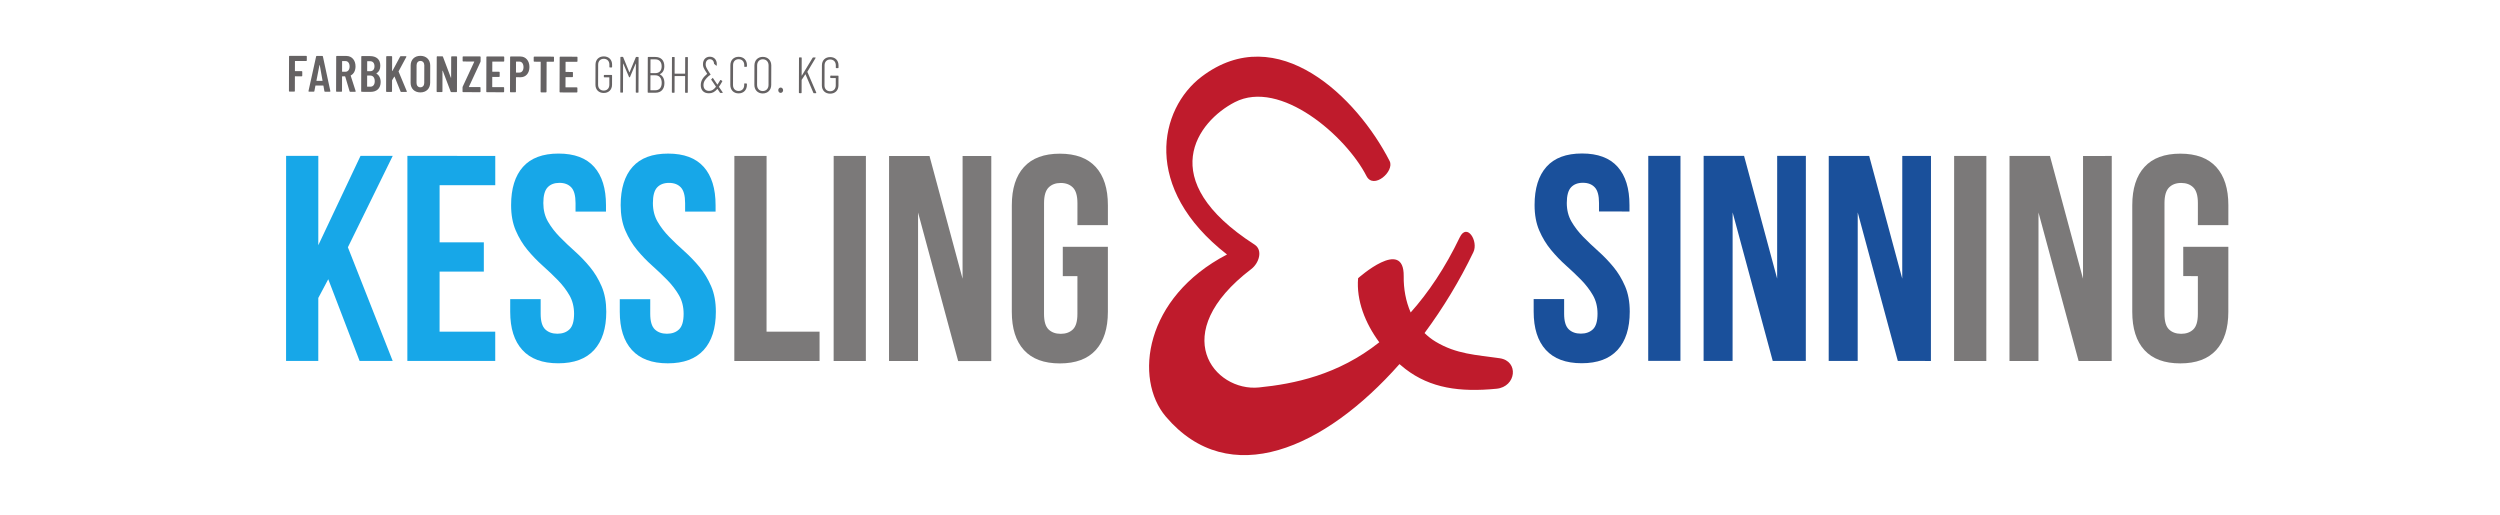
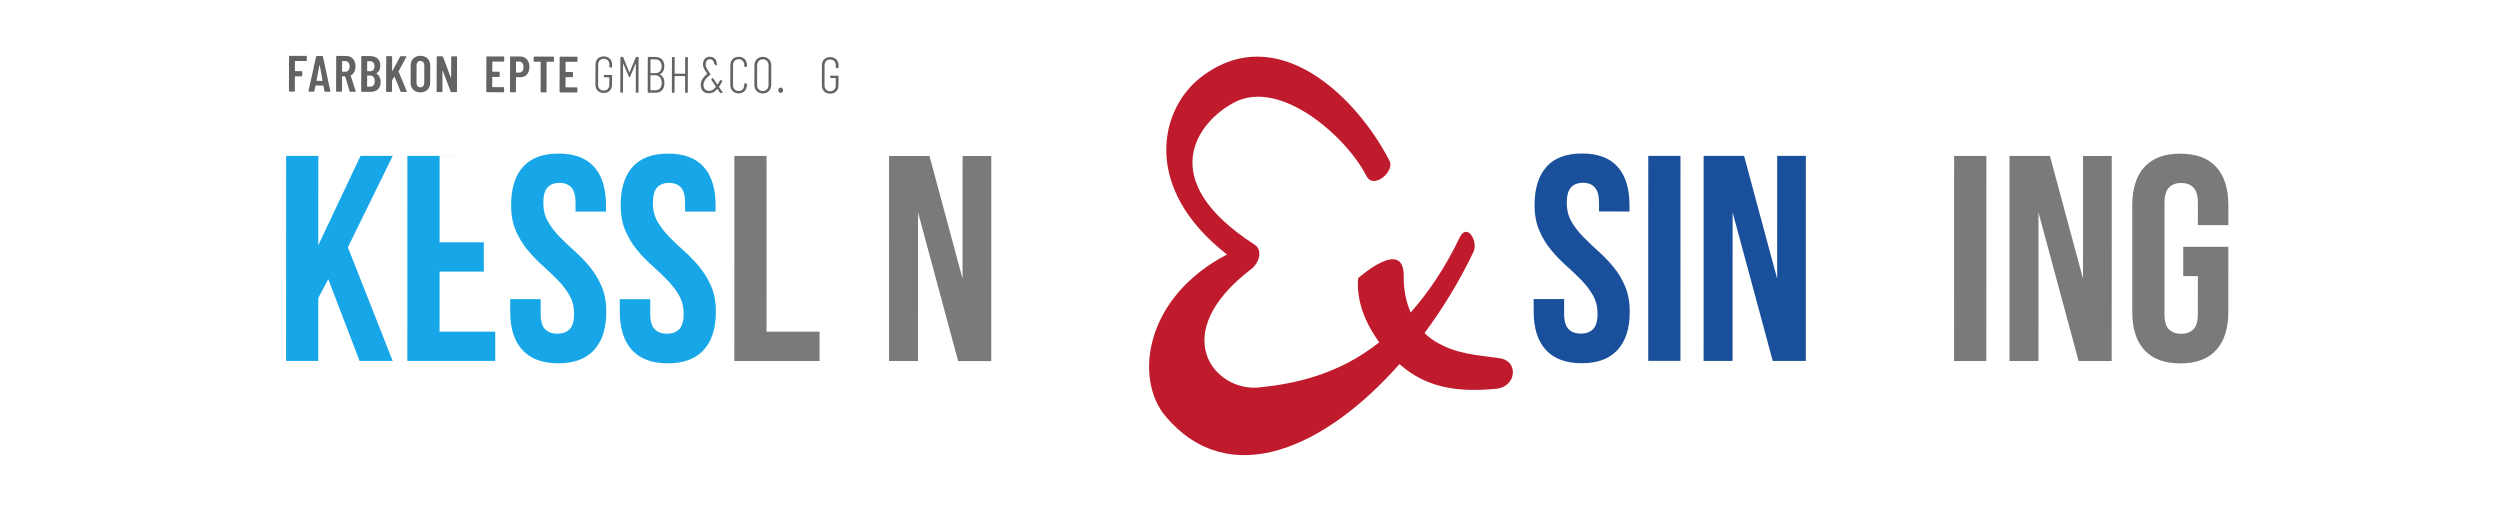
<svg xmlns="http://www.w3.org/2000/svg" version="1.1" id="svg1" width="1122.52" height="231.111" viewBox="0 0 1122.52 231.111">
  <defs id="defs1">
    <clipPath clipPathUnits="userSpaceOnUse" id="clipPath3">
      <path d="M 0,173.333 H 841.89 V 0 H 0 Z" transform="translate(-516.779,-104.288)" id="path3" />
    </clipPath>
    <clipPath clipPathUnits="userSpaceOnUse" id="clipPath5">
      <path d="M 0,173.333 H 841.89 V 0 H 0 Z" transform="translate(-555.065,-120.853)" id="path5" />
    </clipPath>
    <clipPath clipPathUnits="userSpaceOnUse" id="clipPath7">
      <path d="M 0,173.333 H 841.89 V 0 H 0 Z" transform="translate(-583.473,-101.804)" id="path7" />
    </clipPath>
    <clipPath clipPathUnits="userSpaceOnUse" id="clipPath9">
      <path d="M 0,173.333 H 841.89 V 0 H 0 Z" transform="translate(-625.602,-101.791)" id="path9" />
    </clipPath>
    <clipPath clipPathUnits="userSpaceOnUse" id="clipPath11">
      <path d="M 0,173.333 H 841.89 V 0 H 0 Z" transform="translate(-658.065,-120.825)" id="path11" />
    </clipPath>
    <clipPath clipPathUnits="userSpaceOnUse" id="clipPath13">
      <path d="M 0,173.333 H 841.89 V 0 H 0 Z" transform="translate(-686.476,-101.778)" id="path13" />
    </clipPath>
    <clipPath clipPathUnits="userSpaceOnUse" id="clipPath15">
      <path d="M 0,173.333 H 841.89 V 0 H 0 Z" transform="translate(-735.217,-90.223)" id="path15" />
    </clipPath>
    <clipPath clipPathUnits="userSpaceOnUse" id="clipPath17">
      <path d="M 0,173.333 H 841.89 V 0 H 0 Z" transform="translate(-110.543,-79.309)" id="path17" />
    </clipPath>
    <clipPath clipPathUnits="userSpaceOnUse" id="clipPath19">
      <path d="M 0,173.333 H 841.89 V 0 H 0 Z" transform="translate(-148.038,-91.732)" id="path19" />
    </clipPath>
    <clipPath clipPathUnits="userSpaceOnUse" id="clipPath21">
      <path d="M 0,173.333 H 841.89 V 0 H 0 Z" transform="translate(-172.118,-104.261)" id="path21" />
    </clipPath>
    <clipPath clipPathUnits="userSpaceOnUse" id="clipPath23">
      <path d="M 0,173.333 H 841.89 V 0 H 0 Z" transform="translate(-209.016,-104.255)" id="path23" />
    </clipPath>
    <clipPath clipPathUnits="userSpaceOnUse" id="clipPath25">
      <path d="M 0,173.333 H 841.89 V 0 H 0 Z" transform="translate(-247.302,-120.822)" id="path25" />
    </clipPath>
    <clipPath clipPathUnits="userSpaceOnUse" id="clipPath27">
-       <path d="M 0,173.333 H 841.89 V 0 H 0 Z" transform="translate(-280.746,-120.811)" id="path27" />
-     </clipPath>
+       </clipPath>
    <clipPath clipPathUnits="userSpaceOnUse" id="clipPath29">
      <path d="M 0,173.333 H 841.89 V 0 H 0 Z" transform="translate(-309.164,-101.767)" id="path29" />
    </clipPath>
    <clipPath clipPathUnits="userSpaceOnUse" id="clipPath31">
-       <path d="M 0,173.333 H 841.89 V 0 H 0 Z" transform="translate(-357.9,-90.213)" id="path31" />
-     </clipPath>
+       </clipPath>
    <clipPath clipPathUnits="userSpaceOnUse" id="clipPath33">
      <path d="M 0,173.333 H 841.89 V 0 H 0 Z" transform="translate(-505.024,-52.694)" id="path33" />
    </clipPath>
    <clipPath clipPathUnits="userSpaceOnUse" id="clipPath35">
      <path d="M 0,173.333 H 841.89 V 0 H 0 Z" transform="translate(-103.112,-152.791)" id="path35" />
    </clipPath>
    <clipPath clipPathUnits="userSpaceOnUse" id="clipPath37">
      <path d="M 0,173.333 H 841.89 V 0 H 0 Z" transform="translate(-106.651,-146.102)" id="path37" />
    </clipPath>
    <clipPath clipPathUnits="userSpaceOnUse" id="clipPath39">
      <path d="M 0,173.333 H 841.89 V 0 H 0 Z" transform="translate(-115.205,-152.685)" id="path39" />
    </clipPath>
    <clipPath clipPathUnits="userSpaceOnUse" id="clipPath41">
      <path d="M 0,173.333 H 841.89 V 0 H 0 Z" transform="translate(-126.198,-145.975)" id="path41" />
    </clipPath>
    <clipPath clipPathUnits="userSpaceOnUse" id="clipPath43">
      <path d="M 0,173.333 H 841.89 V 0 H 0 Z" transform="translate(-130.022,-142.589)" id="path43" />
    </clipPath>
    <clipPath clipPathUnits="userSpaceOnUse" id="clipPath45">
      <path d="M 0,173.333 H 841.89 V 0 H 0 Z" transform="translate(-142.866,-145.39)" id="path45" />
    </clipPath>
    <clipPath clipPathUnits="userSpaceOnUse" id="clipPath47">
      <path d="M 0,173.333 H 841.89 V 0 H 0 Z" transform="translate(-147.038,-142.538)" id="path47" />
    </clipPath>
    <clipPath clipPathUnits="userSpaceOnUse" id="clipPath49">
      <path d="M 0,173.333 H 841.89 V 0 H 0 Z" transform="translate(-155.761,-142.511)" id="path49" />
    </clipPath>
    <clipPath clipPathUnits="userSpaceOnUse" id="clipPath51">
      <path d="M 0,173.333 H 841.89 V 0 H 0 Z" transform="translate(-169.591,-152.588)" id="path51" />
    </clipPath>
    <clipPath clipPathUnits="userSpaceOnUse" id="clipPath53">
      <path d="M 0,173.333 H 841.89 V 0 H 0 Z" transform="translate(-176.295,-150.709)" id="path53" />
    </clipPath>
    <clipPath clipPathUnits="userSpaceOnUse" id="clipPath55">
      <path d="M 0,173.333 H 841.89 V 0 H 0 Z" transform="translate(-186.56,-154.052)" id="path55" />
    </clipPath>
    <clipPath clipPathUnits="userSpaceOnUse" id="clipPath57">
      <path d="M 0,173.333 H 841.89 V 0 H 0 Z" transform="translate(-194.263,-152.513)" id="path57" />
    </clipPath>
    <clipPath clipPathUnits="userSpaceOnUse" id="clipPath59">
      <path d="M 0,173.333 H 841.89 V 0 H 0 Z" transform="translate(-200.518,-144.819)" id="path59" />
    </clipPath>
    <clipPath clipPathUnits="userSpaceOnUse" id="clipPath61">
      <path d="M 0,173.333 H 841.89 V 0 H 0 Z" transform="translate(-208.89,-142.315)" id="path61" />
    </clipPath>
    <clipPath clipPathUnits="userSpaceOnUse" id="clipPath63">
      <path d="M 0,173.333 H 841.89 V 0 H 0 Z" transform="translate(-222.836,-145.422)" id="path63" />
    </clipPath>
    <clipPath clipPathUnits="userSpaceOnUse" id="clipPath65">
      <path d="M 0,173.333 H 841.89 V 0 H 0 Z" transform="translate(-230.915,-154.123)" id="path65" />
    </clipPath>
    <clipPath clipPathUnits="userSpaceOnUse" id="clipPath67">
      <path d="M 0,173.333 H 841.89 V 0 H 0 Z" transform="translate(-245.934,-144.767)" id="path67" />
    </clipPath>
    <clipPath clipPathUnits="userSpaceOnUse" id="clipPath69">
      <path d="M 0,173.333 H 841.89 V 0 H 0 Z" transform="translate(-258.804,-144.71)" id="path69" />
    </clipPath>
    <clipPath clipPathUnits="userSpaceOnUse" id="clipPath71">
      <path d="M 0,173.333 H 841.89 V 0 H 0 Z" transform="translate(-262.084,-142.963)" id="path71" />
    </clipPath>
    <clipPath clipPathUnits="userSpaceOnUse" id="clipPath73">
      <path d="M 0,173.333 H 841.89 V 0 H 0 Z" transform="translate(-269.032,-142.132)" id="path73" />
    </clipPath>
    <clipPath clipPathUnits="userSpaceOnUse" id="clipPath75">
      <path d="M 0,173.333 H 841.89 V 0 H 0 Z" transform="translate(-276.765,-144.587)" id="path75" />
    </clipPath>
    <clipPath clipPathUnits="userSpaceOnUse" id="clipPath77">
      <path d="M 0,173.333 H 841.89 V 0 H 0 Z" transform="translate(-243.36,-142.245)" id="path77" />
    </clipPath>
  </defs>
  <g id="g1">
    <g id="group-MC0">
      <path id="path2" d="m 0,0 c -0.002,5.589 1.333,9.884 4,12.877 2.665,2.994 6.658,4.486 11.985,4.485 5.331,-0.002 9.325,-1.5 11.991,-4.491 2.664,-2.998 3.992,-7.289 3.987,-12.878 L 31.966,-2.18 21.704,-2.175 21.703,0.687 C 21.707,3.186 21.23,4.946 20.271,5.964 19.322,6.983 17.994,7.495 16.277,7.494 14.57,7.498 13.235,6.987 12.283,5.968 11.333,4.946 10.85,3.189 10.85,0.688 c 0.001,-2.367 0.523,-4.457 1.58,-6.264 1.051,-1.81 2.364,-3.52 3.945,-5.134 1.577,-1.615 3.269,-3.223 5.08,-4.835 1.807,-1.613 3.505,-3.372 5.08,-5.28 1.578,-1.906 2.888,-4.079 3.944,-6.514 1.052,-2.429 1.577,-5.296 1.576,-8.583 -10e-4,-5.592 -1.37,-9.887 -4.097,-12.877 -2.733,-2.992 -6.756,-4.488 -12.09,-4.488 -5.327,0.005 -9.357,1.501 -12.085,4.495 -2.727,2.993 -4.091,7.288 -4.091,12.877 l -0.002,4.243 10.265,-0.003 -0.003,-4.932 c -10e-4,-2.5 0.513,-4.24 1.53,-5.232 1.019,-0.986 2.38,-1.477 4.098,-1.48 1.706,0.001 3.066,0.496 4.091,1.481 1.021,0.984 1.53,2.726 1.531,5.228 0.003,2.365 -0.527,4.455 -1.576,6.266 -1.054,1.808 -2.368,3.52 -3.942,5.135 -1.583,1.606 -3.278,3.219 -5.087,4.831 -1.809,1.611 -3.502,3.372 -5.076,5.28 -1.58,1.91 -2.896,4.078 -3.945,6.513 C 0.523,-6.152 -0.003,-3.289 0,0" style="fill:#1a509b;fill-opacity:1;fill-rule:nonzero;stroke:none" transform="matrix(1.333,0,0,-1.333,689.039,92.061)" clip-path="url(#clipPath3)" />
      <path id="path4" d="M 0,0 10.849,-0.003 10.835,-69.068 -0.02,-69.063 Z" style="fill:#1a509b;fill-opacity:1;fill-rule:nonzero;stroke:none" transform="matrix(1.333,0,0,-1.333,740.087,69.973)" clip-path="url(#clipPath5)" />
      <path id="path6" d="m 0,0 -0.014,-50.027 -9.763,0.008 0.013,69.065 13.618,-0.004 11.141,-41.345 0.009,41.34 9.667,0.003 -0.018,-69.07 -11.146,0.003 z" style="fill:#1a509b;fill-opacity:1;fill-rule:nonzero;stroke:none" transform="matrix(1.333,0,0,-1.333,777.964,95.372)" clip-path="url(#clipPath7)" />
-       <path id="path8" d="m 0,0 -0.014,-50.022 -9.765,0.004 0.016,69.063 13.618,-0.003 11.137,-41.342 0.013,41.34 9.67,-0.002 -0.021,-69.067 -11.147,0.004 z" style="fill:#1a509b;fill-opacity:1;fill-rule:nonzero;stroke:none" transform="matrix(1.333,0,0,-1.333,834.135,95.389)" clip-path="url(#clipPath9)" />
      <path id="path10" d="M 0,0 H 10.858 L 10.842,-69.068 -0.015,-69.069 Z" style="fill:#7b7979;fill-opacity:1;fill-rule:nonzero;stroke:none" transform="matrix(1.333,0,0,-1.333,877.419,70.011)" clip-path="url(#clipPath11)" />
      <path id="path12" d="m 0,0 -0.013,-50.027 -9.762,0.005 0.014,69.066 13.617,-0.007 11.14,-41.344 0.006,41.342 9.675,0.003 -0.023,-69.07 -11.146,0.002 z" style="fill:#7b7979;fill-opacity:1;fill-rule:nonzero;stroke:none" transform="matrix(1.333,0,0,-1.333,915.301,95.406)" clip-path="url(#clipPath13)" />
      <path id="path14" d="m 0,0 15.196,-0.005 -0.007,-21.907 c -10e-4,-5.588 -1.371,-9.883 -4.097,-12.877 -2.732,-2.989 -6.762,-4.487 -12.094,-4.484 -5.324,0.002 -9.354,1.496 -12.086,4.495 -2.725,2.991 -4.087,7.283 -4.083,12.875 l 0.004,35.912 c 0.007,5.593 1.366,9.883 4.102,12.878 2.724,2.992 6.757,4.486 12.085,4.488 5.33,-0.002 9.357,-1.504 12.087,-4.492 2.725,-2.998 4.092,-7.291 4.091,-12.879 L 15.195,7.295 4.932,7.296 l 0.002,7.4 c 0.003,2.501 -0.504,4.258 -1.525,5.281 -1.02,1.018 -2.385,1.528 -4.097,1.529 -1.708,0.002 -3.072,-0.507 -4.092,-1.527 -1.021,-1.02 -1.53,-2.777 -1.534,-5.281 l -0.005,-37.295 c -0.003,-2.5 0.502,-4.242 1.526,-5.231 1.016,-0.982 2.383,-1.478 4.095,-1.479 1.708,-0.001 3.074,0.494 4.093,1.48 1.021,0.985 1.529,2.729 1.532,5.229 L 4.929,-9.873 0,-9.869 Z" style="fill:#7b7979;fill-opacity:1;fill-rule:nonzero;stroke:none" transform="matrix(1.333,0,0,-1.333,980.289,110.813)" clip-path="url(#clipPath15)" />
      <path id="path16" d="M 0,0 -3.356,-6.315 -3.359,-27.526 H -14.214 L -14.2,41.54 H -3.348 L -3.354,11.447 10.862,41.537 21.714,41.535 6.612,10.754 21.702,-27.53 10.553,-27.527 Z" style="fill:#17a7e8;fill-opacity:1;fill-rule:nonzero;stroke:none" transform="matrix(1.333,0,0,-1.333,147.391,125.366)" clip-path="url(#clipPath17)" />
-       <path id="path18" d="m 0,0 14.9,-0.001 -0.002,-9.868 -14.899,0.002 -0.007,-20.226 18.749,-0.005 -0.001,-9.865 -29.603,0.005 0.016,69.069 29.598,-0.008 V 19.239 H 0.002 Z" style="fill:#17a7e8;fill-opacity:1;fill-rule:nonzero;stroke:none" transform="matrix(1.333,0,0,-1.333,197.384,108.801)" clip-path="url(#clipPath19)" />
+       <path id="path18" d="m 0,0 14.9,-0.001 -0.002,-9.868 -14.899,0.002 -0.007,-20.226 18.749,-0.005 -0.001,-9.865 -29.603,0.005 0.016,69.069 29.598,-0.008 H 0.002 Z" style="fill:#17a7e8;fill-opacity:1;fill-rule:nonzero;stroke:none" transform="matrix(1.333,0,0,-1.333,197.384,108.801)" clip-path="url(#clipPath19)" />
      <path id="path20" d="m 0,0 c -0.002,5.587 1.333,9.878 3.998,12.875 2.667,2.992 6.659,4.487 11.984,4.486 5.331,-0.001 9.327,-1.497 11.994,-4.49 2.66,-2.996 3.989,-7.287 3.986,-12.878 v -2.17 l -10.259,-0.002 0.005,2.862 c -10e-4,2.501 -0.479,4.258 -1.432,5.281 -0.956,1.02 -2.286,1.534 -3.994,1.531 -1.713,0 -3.049,-0.509 -3.998,-1.529 -0.952,-1.022 -1.432,-2.778 -1.43,-5.279 0,-2.366 0.524,-4.458 1.575,-6.266 1.051,-1.811 2.369,-3.519 3.946,-5.131 1.582,-1.616 3.271,-3.228 5.078,-4.835 1.808,-1.61 3.502,-3.371 5.08,-5.279 1.579,-1.909 2.895,-4.084 3.943,-6.516 1.053,-2.433 1.579,-5.293 1.58,-8.582 -0.003,-5.594 -1.367,-9.884 -4.095,-12.877 -2.731,-2.991 -6.758,-4.487 -12.09,-4.485 -5.327,10e-4 -9.357,1.495 -12.084,4.492 -2.728,2.995 -4.094,7.283 -4.092,12.876 l 0.001,4.244 10.258,-0.006 v -4.931 c 10e-4,-2.498 0.511,-4.241 1.53,-5.229 1.016,-0.988 2.385,-1.479 4.093,-1.484 1.713,0.003 3.074,0.496 4.092,1.481 1.026,0.987 1.534,2.729 1.539,5.231 -0.002,2.367 -0.53,4.452 -1.583,6.266 -1.048,1.809 -2.364,3.517 -3.946,5.131 -1.574,1.611 -3.275,3.224 -5.078,4.834 -1.808,1.614 -3.501,3.373 -5.084,5.281 -1.579,1.907 -2.893,4.079 -3.942,6.511 C 0.521,-6.152 -0.001,-3.29 0,0" style="fill:#17a7e8;fill-opacity:1;fill-rule:nonzero;stroke:none" transform="matrix(1.333,0,0,-1.333,229.49,92.096)" clip-path="url(#clipPath21)" />
      <path id="path22" d="m 0,0 c 0.002,5.587 1.332,9.877 4,12.873 2.659,2.993 6.659,4.488 11.987,4.486 5.326,-0.002 9.322,-1.498 11.989,-4.49 2.66,-2.994 3.996,-7.288 3.991,-12.877 l 0.004,-2.172 -10.265,0.003 -0.003,2.86 C 21.707,3.186 21.23,4.94 20.277,5.964 19.325,6.982 17.992,7.493 16.278,7.491 14.57,7.494 13.24,6.983 12.285,5.965 11.331,4.946 10.851,3.186 10.854,0.687 c -10e-4,-2.368 0.525,-4.458 1.577,-6.267 1.049,-1.809 2.367,-3.518 3.944,-5.132 1.577,-1.614 3.27,-3.225 5.085,-4.833 1.801,-1.615 3.503,-3.374 5.079,-5.281 1.579,-1.91 2.895,-4.079 3.945,-6.514 1.053,-2.433 1.578,-5.293 1.578,-8.584 -0.004,-5.59 -1.372,-9.884 -4.101,-12.877 -2.731,-2.993 -6.76,-4.487 -12.089,-4.485 -5.328,0.001 -9.356,1.495 -12.085,4.492 -2.727,2.991 -4.091,7.284 -4.09,12.876 l 0.001,4.242 10.262,10e-4 -0.004,-4.937 c 0.002,-2.5 0.509,-4.242 1.529,-5.232 1.02,-0.982 2.385,-1.477 4.093,-1.478 1.713,0.001 3.081,0.494 4.099,1.48 1.018,0.985 1.529,2.731 1.526,5.231 0.004,2.367 -0.526,4.455 -1.578,6.265 -1.048,1.807 -2.367,3.519 -3.945,5.131 -1.575,1.61 -3.268,3.222 -5.078,4.837 -1.809,1.609 -3.502,3.368 -5.081,5.276 -1.576,1.911 -2.892,4.08 -3.943,6.517 C 0.527,-6.156 0,-3.293 0,0" style="fill:#17a7e8;fill-opacity:1;fill-rule:nonzero;stroke:none" transform="matrix(1.333,0,0,-1.333,278.688,92.104)" clip-path="url(#clipPath23)" />
      <path id="path24" d="m 0,0 10.853,-0.005 -0.013,-59.197 17.858,-0.004 -0.001,-9.869 -28.712,0.007 z" style="fill:#7b7979;fill-opacity:1;fill-rule:nonzero;stroke:none" transform="matrix(1.333,0,0,-1.333,329.736,70.014)" clip-path="url(#clipPath25)" />
      <path id="path26" d="M 0,0 H 10.856 L 10.84,-69.065 -0.012,-69.064 Z" style="fill:#7b7979;fill-opacity:1;fill-rule:nonzero;stroke:none" transform="matrix(1.333,0,0,-1.333,374.327,70.03)" clip-path="url(#clipPath27)" />
      <path id="path28" d="m 0,0 -0.012,-50.023 -9.773,-10e-4 0.016,69.067 13.618,-10e-4 11.138,-41.344 0.012,41.34 9.669,-0.001 -0.013,-69.069 -11.155,0.005 z" style="fill:#7b7979;fill-opacity:1;fill-rule:nonzero;stroke:none" transform="matrix(1.333,0,0,-1.333,412.219,95.421)" clip-path="url(#clipPath29)" />
      <path id="path30" d="m 0,0 h 15.191 l -0.003,-21.91 c -0.004,-5.59 -1.37,-9.879 -4.095,-12.874 -2.731,-2.992 -6.762,-4.487 -12.088,-4.488 -5.329,0.002 -9.359,1.499 -12.088,4.496 -2.726,2.989 -4.095,7.284 -4.09,12.874 l 0.006,35.919 c 0.001,5.586 1.366,9.877 4.097,12.872 2.729,2.991 6.761,4.489 12.089,4.487 5.326,-0.002 9.353,-1.501 12.086,-4.492 2.725,-2.994 4.091,-7.288 4.087,-12.877 L 15.193,7.299 4.93,7.301 4.935,14.698 c -0.004,2.5 -0.509,4.258 -1.531,5.278 -1.019,1.019 -2.38,1.532 -4.088,1.534 -1.712,0 -3.083,-0.512 -4.099,-1.531 -1.021,-1.019 -1.533,-2.779 -1.53,-5.275 l -0.011,-37.296 c 0.003,-2.502 0.509,-4.242 1.531,-5.232 1.018,-0.985 2.385,-1.482 4.098,-1.481 1.705,0.001 3.069,0.493 4.088,1.48 1.025,0.984 1.534,2.73 1.53,5.226 l 0.006,12.732 -4.93,-10e-4 z" style="fill:#7b7979;fill-opacity:1;fill-rule:nonzero;stroke:none" transform="matrix(1.333,0,0,-1.333,477.201,110.827)" clip-path="url(#clipPath31)" />
      <path id="path32" d="m 0,0 c -7.966,1.148 -14.542,1.354 -21.556,5.569 -1.395,0.836 -2.637,1.822 -3.748,2.919 6.257,8.439 11.855,17.685 16.444,27.241 1.783,3.712 -2.171,10.035 -4.596,4.978 -4.913,-10.236 -10.537,-18.56 -16.526,-25.288 -1.659,3.791 -2.404,8.038 -2.346,12.189 0.182,13.276 -15.36,-0.653 -15.36,-0.653 -0.638,-7.461 2.375,-15.142 7.138,-21.581 -13.924,-11.047 -28.738,-14.019 -40.545,-15.213 -14.996,-1.514 -31.224,18.059 -2.554,39.903 2.556,1.95 4.002,6.336 1.073,8.223 -34.047,21.919 -19.14,41.531 -6.658,47.964 15.338,7.909 37.474,-11.385 44.368,-24.88 2.396,-4.686 9.551,1.625 7.794,5.059 -10.962,21.453 -37.753,47.771 -63.313,28.422 -14.339,-10.854 -20.242,-37.513 8.541,-59.906 -27.794,-14.444 -31.434,-41.889 -20.6,-54.623 21.366,-25.115 53.549,-10.751 78.689,17.704 0.651,-0.567 1.313,-1.117 1.989,-1.634 8.439,-6.491 18.327,-7.875 30.712,-6.665 C 5.58,-9.625 6.569,-0.949 0,0" style="fill:#bf1b2c;fill-opacity:1;fill-rule:nonzero;stroke:none" transform="matrix(1.333,0,0,-1.333,673.366,160.852)" clip-path="url(#clipPath33)" />
      <path id="path34" d="m 0,0 -3.7,0.011 c -0.052,0 -0.087,-0.033 -0.088,-0.085 l -0.009,-3.253 c 0,-0.051 0.034,-0.087 0.086,-0.087 l 2.185,-0.006 c 0.121,-10e-4 0.207,-0.087 0.206,-0.207 l -0.004,-1.326 c 0,-0.12 -0.087,-0.206 -0.207,-0.205 l -2.185,0.006 c -0.053,0.001 -0.087,-0.034 -0.087,-0.085 l -0.015,-4.871 c 0,-0.121 -0.087,-0.205 -0.207,-0.205 l -1.583,0.005 c -0.121,0 -0.205,0.085 -0.205,0.206 l 0.035,11.634 c 10e-4,0.121 0.087,0.206 0.207,0.206 L 0.005,1.721 c 0.12,0 0.206,-0.086 0.205,-0.207 L 0.207,0.206 C 0.206,0.086 0.12,0 0,0" style="fill:#656263;fill-opacity:1;fill-rule:nonzero;stroke:none" transform="matrix(1.333,0,0,-1.333,137.482,27.39)" clip-path="url(#clipPath35)" />
      <path id="path36" d="m 0,0 1.876,-0.006 c 0.051,0 0.103,0.016 0.087,0.086 L 1.032,5.28 C 1.015,5.349 0.946,5.35 0.928,5.281 L -0.085,0.086 C -0.103,0.017 -0.052,0 0,0 m 2.588,-3.466 -0.32,1.807 c 0,0.052 -0.052,0.086 -0.104,0.086 l -2.495,0.008 c -0.051,0 -0.104,-0.018 -0.104,-0.069 l -0.349,-1.822 c -0.019,-0.139 -0.105,-0.19 -0.225,-0.19 l -1.583,0.005 c -0.138,10e-4 -0.207,0.07 -0.172,0.224 l 2.566,11.626 c 0.017,0.121 0.103,0.189 0.224,0.189 L 1.867,8.393 C 1.988,8.392 2.073,8.323 2.091,8.203 L 4.602,-3.439 C 4.636,-3.594 4.549,-3.662 4.412,-3.662 l -1.6,0.005 c -0.121,10e-4 -0.207,0.052 -0.224,0.191" style="fill:#656263;fill-opacity:1;fill-rule:nonzero;stroke:none" transform="matrix(1.333,0,0,-1.333,142.202,36.307)" clip-path="url(#clipPath37)" />
      <path id="path38" d="M 0,0 -0.01,-3.425 C -0.011,-3.477 0.024,-3.51 0.076,-3.511 l 1.049,-0.003 c 0.826,-0.002 1.397,0.667 1.4,1.769 C 2.529,-0.61 1.962,0.081 1.137,0.083 L 0.087,0.086 C 0.035,0.086 0,0.052 0,0 M 2.517,-10.093 1.051,-5.132 C 1.034,-5.097 1.018,-5.063 0.966,-5.063 L 0.072,-5.061 C 0.02,-5.06 -0.016,-5.094 -0.016,-5.146 l -0.014,-4.905 c -0.001,-0.12 -0.087,-0.205 -0.208,-0.205 l -1.583,0.005 c -0.12,0 -0.206,0.086 -0.205,0.207 l 0.035,11.65 c 0,0.121 0.087,0.207 0.207,0.207 L 1.452,1.803 C 3.293,1.798 4.527,0.365 4.521,-1.718 4.517,-3.146 3.929,-4.229 2.946,-4.743 2.894,-4.759 2.877,-4.793 2.894,-4.845 l 1.671,-5.186 c 0.052,-0.155 -0.036,-0.24 -0.172,-0.239 l -1.653,0.005 c -0.12,0 -0.189,0.069 -0.223,0.172" style="fill:#656263;fill-opacity:1;fill-rule:nonzero;stroke:none" transform="matrix(1.333,0,0,-1.333,153.607,27.531)" clip-path="url(#clipPath39)" />
      <path id="path40" d="m 0,0 c 0.003,1.187 -0.562,1.912 -1.475,1.915 l -0.997,0.003 c -0.052,0 -0.088,-0.034 -0.088,-0.087 l -0.011,-3.58 c 0,-0.051 0.035,-0.085 0.087,-0.085 l 0.998,-0.003 C -0.574,-1.84 -0.004,-1.187 0,0 m -2.545,6.667 -0.01,-3.201 c 0,-0.051 0.035,-0.086 0.087,-0.086 l 0.877,-0.002 c 0.947,-0.003 1.499,0.598 1.503,1.647 0.003,1.102 -0.546,1.723 -1.493,1.725 l -0.877,0.003 c -0.052,0 -0.087,-0.033 -0.087,-0.086 m 1.208,-10.243 -3.029,0.01 c -0.12,0 -0.206,0.086 -0.205,0.206 l 0.035,11.634 c 0,0.121 0.086,0.206 0.207,0.206 L -1.61,8.472 C 0.524,8.465 1.881,7.394 1.874,5.226 1.871,4.021 1.437,3.195 0.61,2.7 0.541,2.666 0.541,2.631 0.575,2.596 1.416,2.043 1.982,1.129 1.995,-0.248 2.006,-2.434 0.591,-3.582 -1.337,-3.576" style="fill:#656263;fill-opacity:1;fill-rule:nonzero;stroke:none" transform="matrix(1.333,0,0,-1.333,168.264,36.478)" clip-path="url(#clipPath41)" />
      <path id="path42" d="m 0,0 0.036,11.634 c 0,0.121 0.086,0.206 0.207,0.205 l 1.583,-0.004 c 0.12,-0.001 0.206,-0.086 0.206,-0.207 L 2.018,6.877 C 2.017,6.792 2.086,6.774 2.121,6.842 l 2.596,4.829 c 0.052,0.104 0.155,0.154 0.258,0.154 L 6.68,11.82 C 6.834,11.819 6.886,11.717 6.816,11.58 L 4.22,6.75 C 4.202,6.699 4.185,6.7 4.202,6.648 L 6.971,0.013 C 7.021,-0.125 6.97,-0.228 6.814,-0.227 L 5.111,-0.222 C 5.008,-0.221 4.904,-0.17 4.87,-0.067 L 2.855,4.913 C 2.837,4.982 2.769,4.966 2.734,4.914 L 2.042,3.763 C 2.024,3.728 2.007,3.694 2.007,3.659 L 1.996,-0.006 c 0,-0.121 -0.086,-0.206 -0.207,-0.205 L 0.206,-0.207 C 0.085,-0.207 0,-0.121 0,0" style="fill:#656263;fill-opacity:1;fill-rule:nonzero;stroke:none" transform="matrix(1.333,0,0,-1.333,173.362,40.991)" clip-path="url(#clipPath43)" />
      <path id="path44" d="M 0,0 0.018,5.955 C 0.021,6.815 -0.494,7.419 -1.285,7.421 -2.076,7.424 -2.578,6.823 -2.581,5.962 L -2.599,0.008 C -2.602,-0.853 -2.104,-1.457 -1.312,-1.459 -0.521,-1.461 -0.003,-0.86 0,0 m -4.595,0.1 0.017,5.783 c 0.006,1.979 1.319,3.265 3.298,3.26 C 0.699,9.137 2.021,7.842 2.015,5.863 L 1.998,0.08 C 1.991,-1.9 0.662,-3.187 -1.317,-3.181 -3.296,-3.174 -4.602,-1.88 -4.595,0.1" style="fill:#656263;fill-opacity:1;fill-rule:nonzero;stroke:none" transform="matrix(1.333,0,0,-1.333,190.488,37.257)" clip-path="url(#clipPath45)" />
      <path id="path46" d="m 0,0 0.036,11.634 c 0,0.121 0.086,0.206 0.207,0.206 l 1.652,-0.006 c 0.12,0 0.207,-0.051 0.24,-0.155 L 4.782,4.667 c 0.033,-0.07 0.103,-0.07 0.103,0.017 l 0.021,6.936 c 0,0.12 0.087,0.205 0.207,0.205 L 6.679,11.82 c 0.12,-10e-4 0.206,-0.086 0.205,-0.207 L 6.849,-0.021 c 0,-0.121 -0.086,-0.206 -0.206,-0.206 l -1.67,0.006 c -0.121,0 -0.206,0.052 -0.241,0.155 L 2.069,6.963 C 2.035,7.033 1.966,7.016 1.966,6.947 L 1.961,-0.006 c 0,-0.12 -0.086,-0.206 -0.206,-0.205 L 0.206,-0.207 C 0.085,-0.207 0,-0.121 0,0" style="fill:#656263;fill-opacity:1;fill-rule:nonzero;stroke:none" transform="matrix(1.333,0,0,-1.333,196.05,41.061)" clip-path="url(#clipPath47)" />
-       <path id="path48" d="m 0,0 0.004,1.377 c 0,0.086 0.017,0.172 0.052,0.258 l 3.881,8.369 c 0.018,0.052 0,0.103 -0.051,0.103 l -3.649,0.011 c -0.121,10e-4 -0.206,0.089 -0.205,0.208 l 0.003,1.308 c 10e-4,0.121 0.087,0.206 0.207,0.205 l 5.646,-0.017 c 0.12,0 0.206,-0.086 0.205,-0.206 L 6.089,10.239 C 6.089,10.153 6.071,10.067 6.037,9.98 L 2.156,1.611 C 2.139,1.56 2.155,1.508 2.207,1.508 L 5.856,1.497 C 5.976,1.496 6.062,1.411 6.062,1.289 L 6.058,-0.019 c 0,-0.12 -0.087,-0.206 -0.207,-0.205 L 0.206,-0.207 C 0.085,-0.207 0,-0.121 0,0" style="fill:#656263;fill-opacity:1;fill-rule:nonzero;stroke:none" transform="matrix(1.333,0,0,-1.333,207.681,41.096)" clip-path="url(#clipPath49)" />
      <path id="path50" d="m 0,0 -3.717,0.012 c -0.052,0 -0.087,-0.033 -0.087,-0.085 l -0.01,-3.253 c 0,-0.051 0.035,-0.087 0.087,-0.087 l 2.203,-0.007 c 0.12,0 0.206,-0.086 0.205,-0.206 l -0.004,-1.326 c 0,-0.12 -0.086,-0.206 -0.207,-0.206 l -2.202,0.007 c -0.053,0 -0.087,-0.034 -0.088,-0.085 l -0.01,-3.27 c 0,-0.052 0.035,-0.087 0.087,-0.087 l 3.717,-0.011 c 0.12,0 0.206,-0.086 0.206,-0.208 l -0.004,-1.307 c -0.001,-0.121 -0.087,-0.206 -0.208,-0.206 l -5.593,0.017 c -0.121,0 -0.206,0.086 -0.205,0.207 l 0.035,11.634 c 0.001,0.121 0.087,0.206 0.207,0.205 L 0.005,1.721 c 0.121,0 0.206,-0.086 0.206,-0.206 L 0.208,0.207 C 0.207,0.087 0.121,0 0,0" style="fill:#656263;fill-opacity:1;fill-rule:nonzero;stroke:none" transform="matrix(1.333,0,0,-1.333,226.122,27.66)" clip-path="url(#clipPath51)" />
      <path id="path52" d="m 0,0 c 0.004,1.171 -0.562,1.878 -1.405,1.881 l -1.033,0.003 c -0.051,0 -0.086,-0.034 -0.086,-0.086 l -0.011,-3.527 c 0,-0.052 0.035,-0.087 0.086,-0.087 l 1.033,-0.003 C -0.572,-1.822 -0.003,-1.136 0,0 M 1.998,0.046 C 1.991,-2.036 0.781,-3.392 -0.992,-3.387 l -1.462,0.005 c -0.051,0 -0.086,-0.035 -0.087,-0.086 l -0.014,-4.784 c 0,-0.121 -0.086,-0.206 -0.207,-0.206 l -1.584,0.005 c -0.12,0 -0.205,0.086 -0.205,0.206 l 0.035,11.651 c 0.001,0.121 0.087,0.207 0.207,0.207 l 3.236,-0.01 C 0.769,3.596 2.003,2.146 1.998,0.046" style="fill:#656263;fill-opacity:1;fill-rule:nonzero;stroke:none" transform="matrix(1.333,0,0,-1.333,235.06,30.165)" clip-path="url(#clipPath53)" />
      <path id="path54" d="M 0,0 -0.003,-1.308 C -0.004,-1.428 -0.09,-1.515 -0.21,-1.515 l -2.187,0.007 c -0.051,0 -0.086,-0.033 -0.086,-0.085 l -0.031,-10.034 c 0,-0.121 -0.086,-0.206 -0.207,-0.205 l -1.584,0.005 c -0.12,0 -0.205,0.086 -0.205,0.206 l 0.031,10.034 c 0,0.052 -0.035,0.086 -0.086,0.086 l -2.066,0.006 c -0.12,0 -0.205,0.088 -0.205,0.207 l 0.003,1.309 c 0.001,0.12 0.087,0.206 0.208,0.205 l 6.42,-0.019 C -0.085,0.207 0,0.121 0,0" style="fill:#656263;fill-opacity:1;fill-rule:nonzero;stroke:none" transform="matrix(1.333,0,0,-1.333,248.747,25.708)" clip-path="url(#clipPath55)" />
      <path id="path56" d="m 0,0 -3.717,0.012 c -0.053,0 -0.087,-0.033 -0.088,-0.085 l -0.009,-3.253 c 0,-0.051 0.034,-0.087 0.086,-0.087 l 2.204,-0.006 c 0.12,-10e-4 0.206,-0.087 0.205,-0.207 l -0.004,-1.326 c 0,-0.12 -0.087,-0.206 -0.206,-0.205 l -2.204,0.006 C -3.785,-5.15 -3.82,-5.185 -3.82,-5.236 l -0.01,-3.27 c -10e-4,-0.052 0.034,-0.086 0.086,-0.087 l 3.718,-0.011 c 0.12,0 0.205,-0.086 0.205,-0.208 l -0.004,-1.307 c 0,-0.121 -0.087,-0.206 -0.207,-0.206 l -5.593,0.017 c -0.12,0 -0.206,0.086 -0.205,0.207 l 0.035,11.634 c 0.001,0.121 0.087,0.206 0.208,0.205 L 0.005,1.721 C 0.125,1.722 0.211,1.636 0.21,1.515 L 0.207,0.207 C 0.207,0.087 0.12,0 0,0" style="fill:#656263;fill-opacity:1;fill-rule:nonzero;stroke:none" transform="matrix(1.333,0,0,-1.333,259.018,27.76)" clip-path="url(#clipPath57)" />
      <path id="path58" d="M 0,0 0.021,6.747 C 0.026,8.434 1.148,9.531 2.817,9.526 4.486,9.521 5.619,8.417 5.614,6.729 L 5.611,5.973 C 5.611,5.869 5.542,5.8 5.439,5.8 L 4.871,5.802 c -0.104,0 -0.172,0.07 -0.172,0.174 L 4.702,6.749 C 4.705,7.938 3.95,8.714 2.814,8.717 1.679,8.721 0.918,7.949 0.915,6.76 L 0.894,-0.02 c -0.003,-1.187 0.752,-1.964 1.888,-1.967 1.135,-0.004 1.896,0.769 1.899,1.956 L 4.688,2.396 C 4.688,2.43 4.654,2.464 4.62,2.464 L 3.001,2.469 C 2.898,2.469 2.83,2.539 2.83,2.643 L 2.831,3.107 C 2.832,3.21 2.901,3.279 3.004,3.278 L 5.432,3.271 c 0.103,0 0.171,-0.069 0.171,-0.173 L 5.593,-0.017 C 5.588,-1.704 4.449,-2.802 2.78,-2.797 1.11,-2.792 -0.005,-1.687 0,0" style="fill:#656263;fill-opacity:1;fill-rule:nonzero;stroke:none" transform="matrix(1.333,0,0,-1.333,267.357,38.019)" clip-path="url(#clipPath59)" />
      <path id="path60" d="m 0,0 0.035,11.704 c 10e-4,0.102 0.07,0.171 0.173,0.171 L 0.793,11.873 C 0.88,11.872 0.947,11.838 0.982,11.734 l 2.05,-5.031 c 0.017,-0.052 0.086,-0.052 0.103,0 l 2.081,5.019 c 0.034,0.103 0.103,0.137 0.19,0.136 l 0.585,-0.002 c 0.103,0 0.172,-0.068 0.171,-0.171 L 6.126,-0.019 c 0,-0.102 -0.069,-0.17 -0.172,-0.171 l -0.569,0.002 c -0.103,0.001 -0.171,0.069 -0.171,0.172 l 0.03,9.552 c 0,0.068 -0.069,0.069 -0.087,0.018 L 3.285,5.12 C 3.25,5.015 3.198,4.981 3.113,4.981 3.027,4.982 2.958,5.016 2.924,5.121 L 1.027,9.566 C 1.01,9.617 0.941,9.618 0.94,9.549 L 0.911,-0.003 c 0,-0.102 -0.068,-0.171 -0.172,-0.171 L 0.17,-0.172 C 0.068,-0.171 0,-0.103 0,0" style="fill:#656263;fill-opacity:1;fill-rule:nonzero;stroke:none" transform="matrix(1.333,0,0,-1.333,278.519,41.357)" clip-path="url(#clipPath61)" />
      <path id="path62" d="M 0,0 C 0.005,1.601 -0.784,2.55 -2.127,2.555 L -3.728,2.559 C -3.761,2.56 -3.796,2.524 -3.796,2.49 l -0.015,-4.905 c 0,-0.034 0.035,-0.068 0.068,-0.069 l 1.601,-0.004 C -0.799,-2.493 -0.005,-1.583 0,0 M -3.78,7.86 -3.794,3.351 c 10e-4,-0.035 0.036,-0.068 0.069,-0.069 l 1.566,-0.004 c 1.343,-0.005 2.138,0.836 2.142,2.282 0.004,1.48 -0.786,2.36 -2.128,2.364 L -3.711,7.929 C -3.745,7.929 -3.78,7.895 -3.78,7.86 m 1.687,-11.174 -2.461,0.007 c -0.104,0 -0.172,0.069 -0.172,0.172 L -4.69,8.568 c 0.001,0.103 0.069,0.172 0.173,0.171 L -2.159,8.732 C -0.266,8.727 0.884,7.622 0.877,5.608 0.874,4.283 0.354,3.391 -0.611,2.945 -0.663,2.928 -0.68,2.894 -0.645,2.877 0.334,2.375 0.917,1.392 0.913,-0.071 0.922,-2.153 -0.269,-3.32 -2.093,-3.314" style="fill:#656263;fill-opacity:1;fill-rule:nonzero;stroke:none" transform="matrix(1.333,0,0,-1.333,297.115,37.215)" clip-path="url(#clipPath63)" />
      <path id="path64" d="m 0,0 0.568,-0.002 c 0.103,0 0.172,-0.069 0.171,-0.172 L 0.704,-11.877 c -0.001,-0.103 -0.07,-0.171 -0.173,-0.171 l -0.568,0.002 c -0.103,0 -0.171,0.069 -0.171,0.171 l 0.016,5.388 c 0,0.034 -0.034,0.069 -0.069,0.069 l -3.408,0.01 c -0.033,0 -0.068,-0.034 -0.069,-0.069 l -0.016,-5.387 c 0,-0.102 -0.069,-0.171 -0.173,-0.171 l -0.567,0.002 c -0.104,10e-4 -0.171,0.07 -0.171,0.172 l 0.036,11.704 c 0,0.102 0.068,0.171 0.171,0.171 L -3.89,0.012 c 0.103,-0.001 0.172,-0.07 0.172,-0.172 l -0.016,-5.37 c 0,-0.034 0.035,-0.069 0.067,-0.069 l 3.409,-0.01 c 0.035,0 0.069,0.034 0.069,0.068 l 0.016,5.37 C -0.172,-0.068 -0.103,0 0,0" style="fill:#656263;fill-opacity:1;fill-rule:nonzero;stroke:none" transform="matrix(1.333,0,0,-1.333,307.886,25.613)" clip-path="url(#clipPath65)" />
      <path id="path66" d="M 0,0 0.021,6.609 C 0.025,8.329 1.146,9.445 2.817,9.44 4.502,9.435 5.618,8.312 5.613,6.592 L 5.612,6.264 C 5.611,6.162 5.542,6.075 5.438,6.076 L 4.872,6.043 C 4.768,6.043 4.7,6.112 4.7,6.216 l 0.002,0.43 C 4.705,7.833 3.95,8.627 2.814,8.631 1.679,8.634 0.936,7.845 0.932,6.658 l -0.02,-6.729 c -0.004,-1.188 0.734,-1.999 1.87,-2.003 1.135,-0.003 1.896,0.803 1.899,1.991 L 4.682,0.312 C 4.683,0.415 4.751,0.484 4.855,0.484 L 5.421,0.448 C 5.525,0.447 5.594,0.379 5.594,0.276 L 5.593,-0.017 C 5.588,-1.755 4.465,-2.888 2.78,-2.883 1.109,-2.878 -0.005,-1.739 0,0" style="fill:#656263;fill-opacity:1;fill-rule:nonzero;stroke:none" transform="matrix(1.333,0,0,-1.333,327.912,38.088)" clip-path="url(#clipPath67)" />
      <path id="path68" d="M 0,0 0.02,6.592 C 0.024,7.813 -0.765,8.659 -1.918,8.663 -3.054,8.666 -3.831,7.825 -3.835,6.604 L -3.854,0.012 C -3.858,-1.194 -3.086,-2.039 -1.951,-2.042 -0.798,-2.045 -0.003,-1.206 0,0 m -4.767,0.048 0.02,6.523 C -4.742,8.31 -3.603,9.477 -1.916,9.472 -0.23,9.466 0.937,8.293 0.932,6.555 L 0.912,0.032 c -0.005,-1.721 -1.179,-2.889 -2.865,-2.884 -1.687,0.005 -2.819,1.179 -2.814,2.9" style="fill:#656263;fill-opacity:1;fill-rule:nonzero;stroke:none" transform="matrix(1.333,0,0,-1.333,345.072,38.163)" clip-path="url(#clipPath69)" />
      <path id="path70" d="M 0,0 C 0.001,0.499 0.398,0.893 0.812,0.892 1.242,0.891 1.637,0.494 1.636,-0.005 1.634,-0.504 1.27,-0.916 0.806,-0.915 0.341,-0.914 -0.001,-0.5 0,0" style="fill:#656263;fill-opacity:1;fill-rule:nonzero;stroke:none" transform="matrix(1.333,0,0,-1.333,349.445,40.493)" clip-path="url(#clipPath71)" />
-       <path id="path72" d="m 0,0 0.036,11.704 c 0,0.102 0.068,0.171 0.172,0.171 l 0.567,-0.002 c 0.104,0 0.173,-0.069 0.173,-0.172 L 0.93,5.798 C 0.93,5.729 0.981,5.711 1.015,5.78 l 3.615,5.96 c 0.053,0.07 0.12,0.121 0.208,0.121 l 0.653,-0.003 c 0.138,0 0.189,-0.086 0.12,-0.206 L 2.877,7.083 C 2.861,7.064 2.843,7.014 2.861,6.979 L 5.851,0.017 C 5.903,-0.104 5.833,-0.188 5.713,-0.189 l -0.654,0.002 c -0.086,0 -0.156,0.035 -0.189,0.139 L 2.238,6.155 c -0.016,0.052 -0.05,0.034 -0.085,0 L 0.942,4.318 C 0.925,4.301 0.925,4.266 0.925,4.231 L 0.912,-0.002 c 0,-0.103 -0.07,-0.172 -0.173,-0.172 L 0.171,-0.172 C 0.067,-0.171 0,-0.103 0,0" style="fill:#656263;fill-opacity:1;fill-rule:nonzero;stroke:none" transform="matrix(1.333,0,0,-1.333,358.709,41.602)" clip-path="url(#clipPath73)" />
      <path id="path74" d="M 0,0 0.021,6.747 C 0.025,8.434 1.147,9.531 2.817,9.526 4.486,9.521 5.619,8.417 5.614,6.729 L 5.611,5.973 C 5.611,5.869 5.542,5.8 5.439,5.801 L 4.87,5.802 c -0.103,0 -0.171,0.07 -0.171,0.174 L 4.702,6.749 C 4.705,7.938 3.95,8.714 2.815,8.717 1.678,8.721 0.918,7.95 0.915,6.761 l -0.02,-6.78 c -0.004,-1.188 0.751,-1.965 1.887,-1.968 1.135,-0.004 1.895,0.769 1.899,1.956 L 4.688,2.396 C 4.688,2.43 4.654,2.464 4.62,2.464 L 3.002,2.469 c -0.104,0 -0.173,0.07 -0.172,0.174 l 10e-4,0.464 c 0,0.103 0.07,0.172 0.173,0.171 L 5.432,3.271 c 0.102,0 0.171,-0.069 0.171,-0.172 L 5.593,-0.017 C 5.588,-1.704 4.449,-2.802 2.78,-2.797 1.109,-2.792 -0.005,-1.687 0,0" style="fill:#656263;fill-opacity:1;fill-rule:nonzero;stroke:none" transform="matrix(1.333,0,0,-1.333,369.019,38.328)" clip-path="url(#clipPath75)" />
      <path id="path76" d="m 0,0 -1.234,1.794 c -0.016,0.035 -0.016,0.068 10e-4,0.102 0.345,0.482 0.708,1.065 1.088,1.753 0.053,0.104 0.036,0.189 -0.051,0.242 L -0.607,4.132 C -0.693,4.185 -0.796,4.167 -0.848,4.064 -1.16,3.531 -1.437,3.051 -1.713,2.639 -1.749,2.604 -1.782,2.604 -1.817,2.639 -2.228,3.26 -2.605,3.812 -2.93,4.294 -3.075,4.508 -3.198,4.696 -3.325,4.89 -3.516,4.693 -3.718,4.485 -3.89,4.306 -3.657,3.967 -3.412,3.609 -3.14,3.211 l 0.857,-1.277 c 0.017,-0.035 0.016,-0.069 0,-0.102 C -3.01,0.904 -3.682,0.494 -4.525,0.479 -5.765,0.466 -6.468,1.225 -6.464,2.447 -6.46,3.738 -5.666,4.595 -4.75,5.436 l 0.706,0.548 -0.56,0.844 c 0,0.003 -0.004,-0.003 -0.005,10e-4 -0.024,0.038 -0.035,0.059 -0.058,0.096 l -0.052,0.077 0.003,0.004 c -0.861,1.368 -1.005,1.786 -1.003,2.426 0.003,1.067 0.589,1.719 1.416,1.717 0.808,-0.003 1.362,-0.614 1.406,-1.543 0.261,-0.21 0.568,-0.475 0.829,-0.713 0.038,0.195 0.1,0.378 0.1,0.596 0.005,1.497 -0.973,2.499 -2.349,2.503 -1.361,0.004 -2.31,-0.974 -2.315,-2.524 C -6.635,8.608 -6.481,8.178 -5.23,6.281 -5.213,6.247 -5.213,6.212 -5.248,6.194 -6.335,5.251 -7.371,4.17 -7.376,2.432 -7.382,0.642 -6.3,-0.326 -4.63,-0.331 c 1.117,-0.003 1.928,0.425 2.808,1.438 0.036,0.052 0.088,0.034 0.104,-10e-4 L -0.912,-0.1 c 0.051,-0.087 0.12,-0.104 0.205,-0.104 l 0.586,-0.002 C 0.016,-0.206 0.069,-0.104 0,0" style="fill:#656263;fill-opacity:1;fill-rule:nonzero;stroke:none" transform="matrix(1.333,0,0,-1.333,324.481,41.451)" clip-path="url(#clipPath77)" />
    </g>
  </g>
</svg>